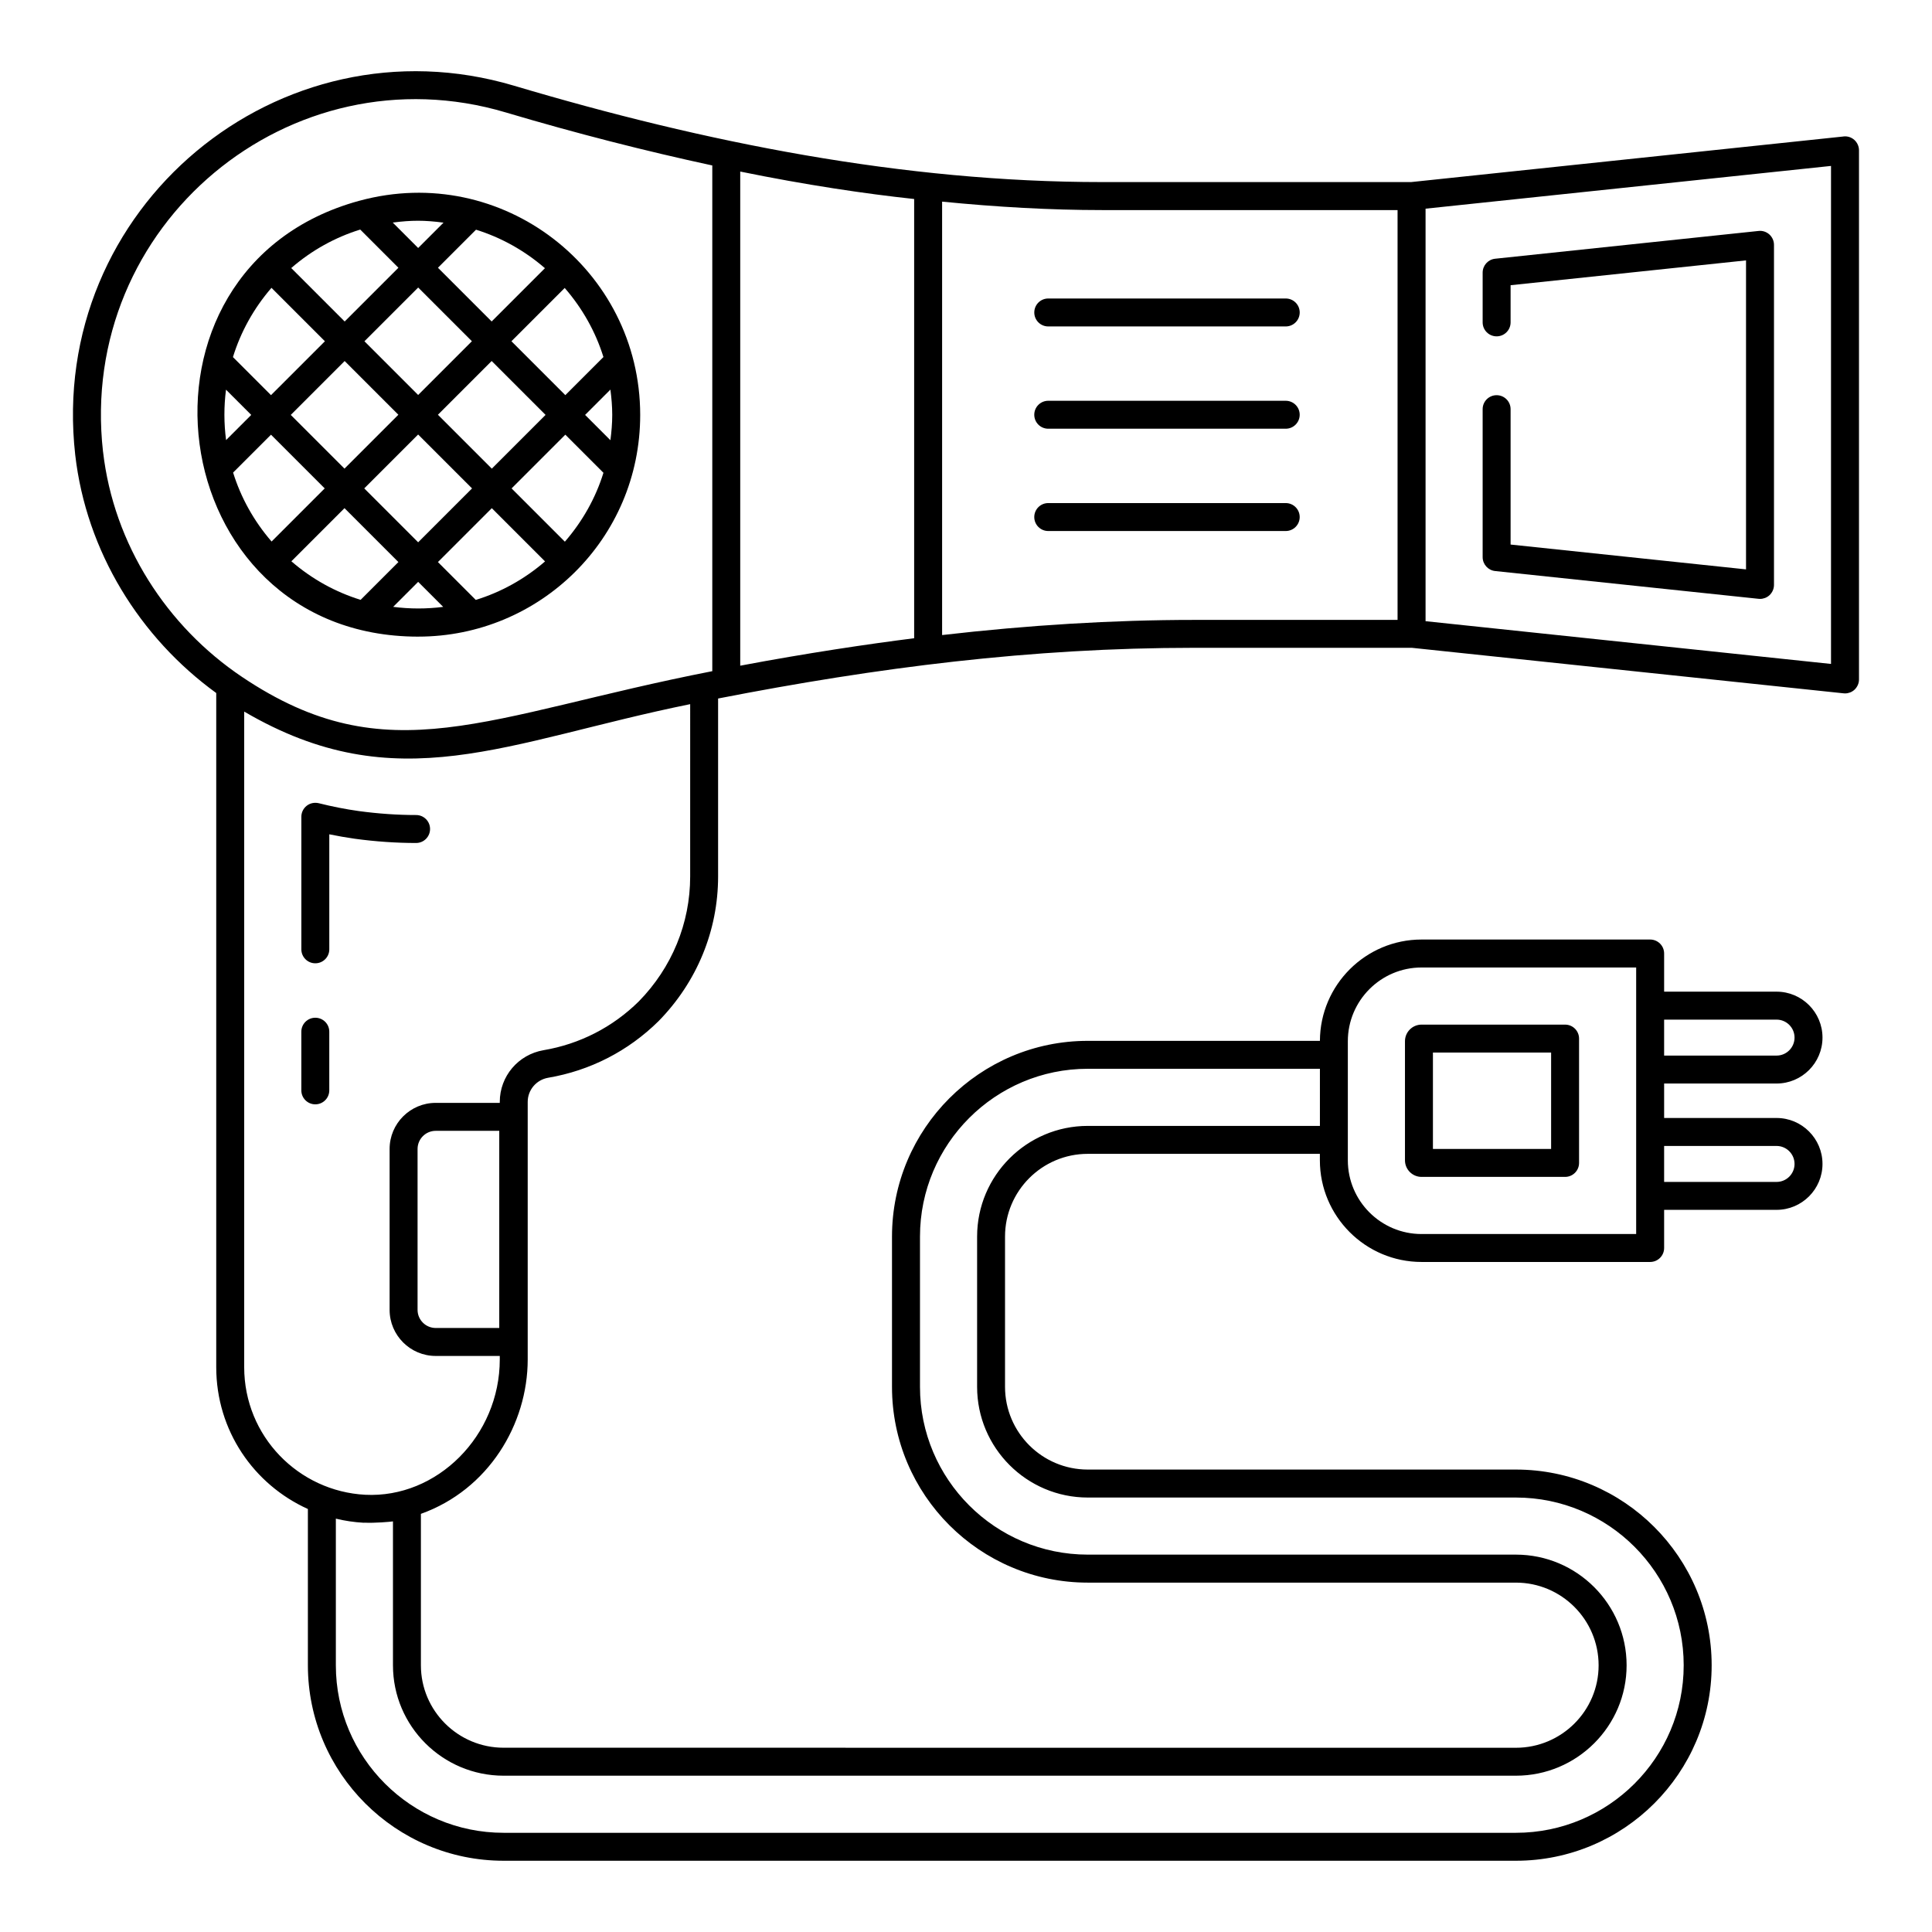
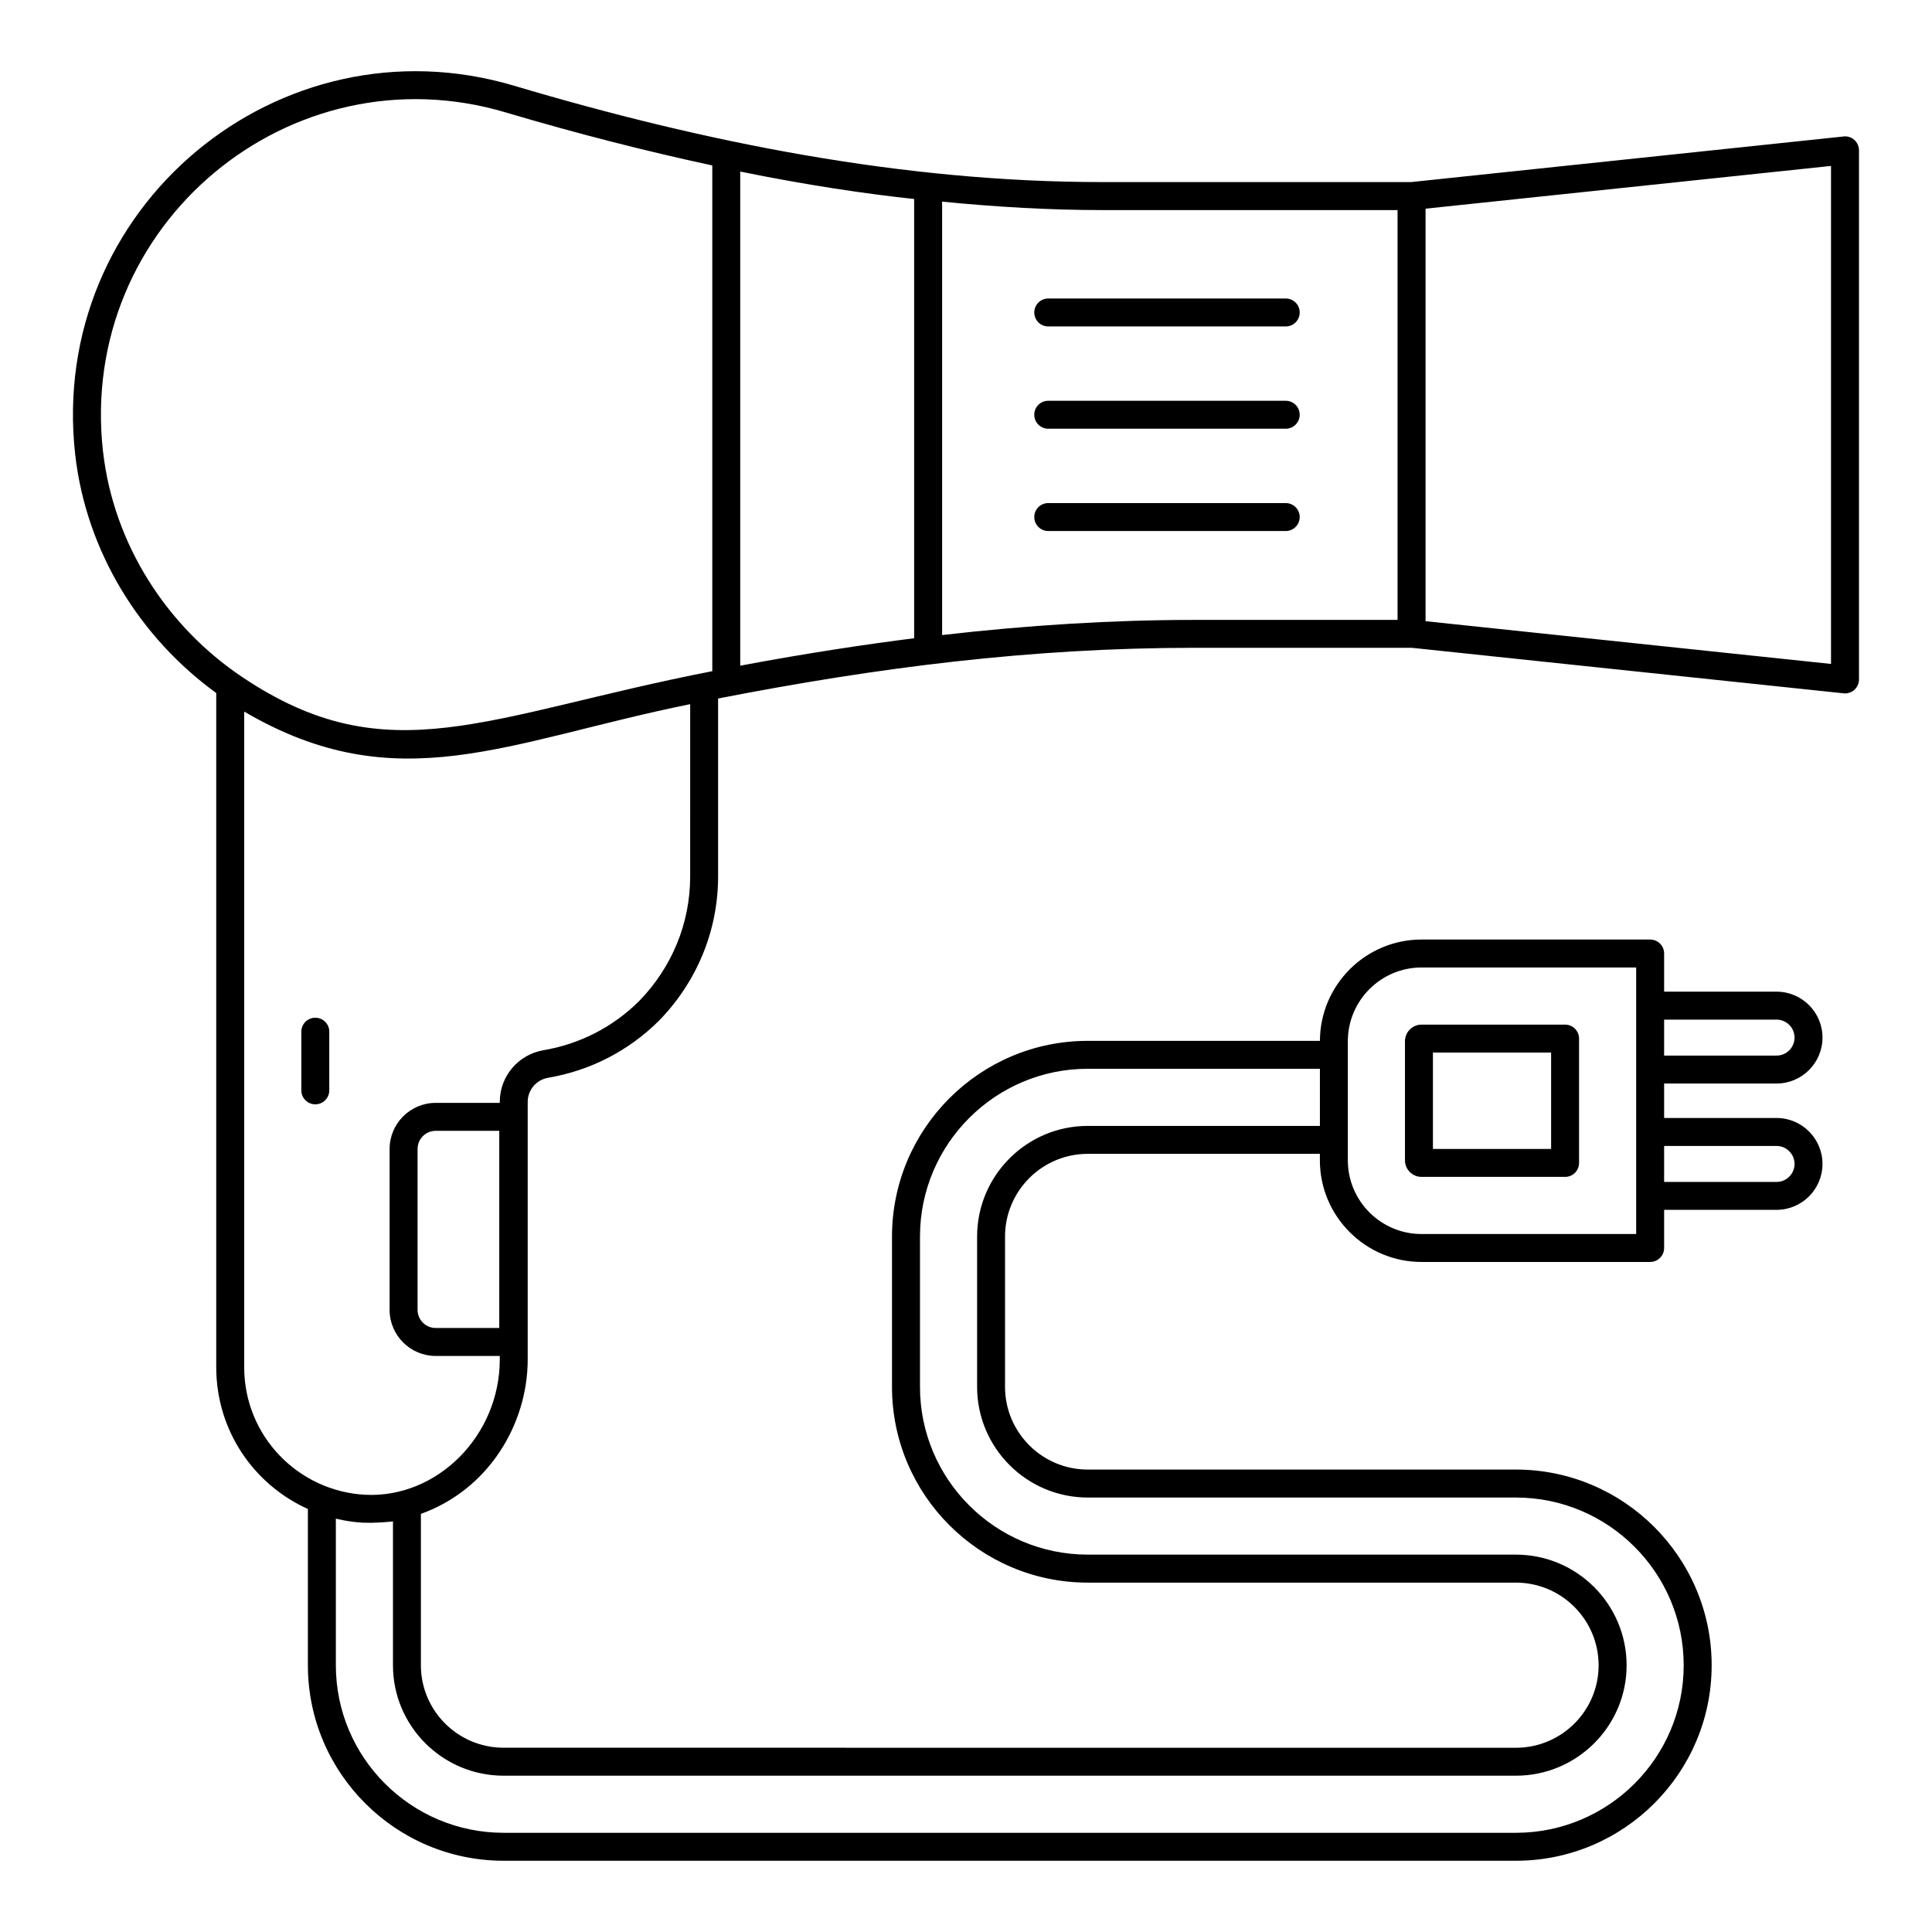
<svg xmlns="http://www.w3.org/2000/svg" fill="#000000" width="800px" height="800px" version="1.1" viewBox="144 144 512 512">
  <g>
    <path d="m632.56 180.17-114.6 12.082h-81.926c-52.641 0-105.2-10.469-155.84-25.547-62.109-18.465-123.62 32.273-116.26 97.828 2.938 25.652 17.137 48.445 37.371 63.125v178.64c0 16.836 9.953 31.121 24.289 37.605v41.418c0 28.559 23.27 51.797 51.871 51.797h268.27c28.602 0 51.871-23.238 51.871-51.797 0-28.602-23.27-51.871-51.871-51.871h-113.47c-12.09 0-21.922-9.832-21.922-21.922v-39.824c0-12.09 9.832-21.922 21.922-21.922h61.516v1.707c0 14.855 12.09 26.945 26.945 26.945h60.582c2.047 0 3.703-1.656 3.703-3.703v-10.109h29.801c6.707 0 12.168-5.461 12.168-12.168 0-6.715-5.461-12.176-12.168-12.176h-29.801v-9.133h29.801c6.707 0 12.168-5.461 12.168-12.176 0-6.707-5.461-12.168-12.168-12.168h-29.801v-10.113c0-2.047-1.656-3.703-3.703-3.703h-60.582c-14.82 0-26.879 12.039-26.934 26.852h-61.523c-28.609 0-51.879 23.27-51.879 51.879v39.824c0 28.602 23.27 51.871 51.879 51.871h113.46c12.09 0 21.922 9.832 21.922 21.922 0 12.047-9.832 21.844-21.922 21.844l-268.27-0.012c-12.082 0-21.914-9.797-21.914-21.844v-40.133c17.898-6.402 28.305-23.73 28.305-40.938v-68.242c0-3.16 2.285-5.848 5.418-6.391 11.098-1.883 21.207-7.055 29.266-15.012 10.172-10.375 15.773-23.992 15.773-38.332v-47.16c42.156-8.223 83.012-13.438 126.14-13.438h57.637c0.008 0 0.016-0.004 0.027-0.004l114.45 12.066c0.129 0.016 0.262 0.023 0.391 0.023 0.91 0 1.793-0.332 2.481-0.949 0.773-0.711 1.223-1.707 1.223-2.758v-140.21c0-1.051-0.449-2.047-1.223-2.758-0.789-0.703-1.816-1.043-2.875-0.926zm-246.3 16.57v116.4c-12.098 1.527-28.426 3.941-46.09 7.277v-130.95c17.438 3.555 32.996 5.867 46.09 7.273zm-214.96 66.961c-6.785-60.238 49.793-106.9 106.78-89.891 18.641 5.543 36.988 10.219 54.684 14.039v134.02c-60.129 11.742-85.867 27.566-124.62 1.523-19.91-13.371-34.02-35.09-36.836-59.691zm443.51 183.99c2.625 0 4.762 2.141 4.762 4.769 0 2.625-2.133 4.762-4.762 4.762h-29.801v-9.527zm0-33.48c2.625 0 4.762 2.133 4.762 4.762 0 2.625-2.133 4.769-4.762 4.769h-29.801v-9.527zm-113.62 5.727c0-10.773 8.762-19.543 19.535-19.543h56.875v70.637h-56.875c-10.773 0-19.535-8.762-19.535-19.535v-31.559zm-253.05 127.25v38.137c0 16.129 13.152 29.254 29.324 29.254h268.27c16.172 0 29.332-13.125 29.332-29.254 0-16.172-13.16-29.332-29.332-29.332h-113.46c-24.52 0-44.469-19.949-44.469-44.461v-39.824c0-24.52 19.949-44.469 44.469-44.469h61.516v15.137h-61.516c-16.172 0-29.332 13.16-29.332 29.332v39.824c0 16.172 13.16 29.332 29.332 29.332h113.46c24.512 0 44.461 19.949 44.461 44.461 0 24.477-19.949 44.387-44.461 44.387h-268.27c-24.512 0-44.461-19.91-44.461-44.387v-38.867c2.41 0.586 4.871 0.949 7.359 1.086 0.105 0.004 0.203-0.02 0.305-0.016 2.562 0.129 6.727-0.227 7.473-0.34zm78.762-170.91c0 12.395-4.848 24.164-13.617 33.109-6.926 6.836-15.656 11.309-25.258 12.93-6.715 1.164-11.582 6.926-11.582 13.695v0.262h-16.98c-6.734 0-12.215 5.477-12.215 12.215v42.637c0 6.734 5.477 12.215 12.215 12.215h16.98v0.918c0 20.258-16.625 36.836-35.672 35.871-17.613-0.93-32.059-15.453-32.059-33.824v-173.73c40.598 23.777 69.344 7.953 118.19-1.969zm-50.594 67.406v52.246h-16.844c-2.648 0-4.805-2.156-4.805-4.805v-42.637c0-2.648 2.156-4.805 4.805-4.805zm117.36-131.39v-114.86c14.398 1.426 28.652 2.238 42.363 2.238h78.336v108.61h-53.918c-21.543 0-43.996 1.387-66.781 4.016zm235.57 7.656-107.45-11.328v-109.32l107.45-11.328z" />
-     <path d="m540.62 248.73c-2.047 0-3.703 1.656-3.703 3.703v39.215c0 1.895 1.434 3.488 3.312 3.684l69.801 7.359c0.129 0.016 0.262 0.023 0.391 0.023 0.91 0 1.793-0.332 2.481-0.949 0.773-0.711 1.223-1.707 1.223-2.758v-90.117c0-1.051-0.449-2.047-1.223-2.758-0.789-0.703-1.824-1.051-2.871-0.926l-69.801 7.359c-1.883 0.195-3.312 1.789-3.312 3.684v13.184c0 2.047 1.656 3.703 3.703 3.703 2.047 0 3.703-1.656 3.703-3.703v-9.848l62.391-6.578v81.883l-62.391-6.578v-35.879c0-2.047-1.656-3.703-3.703-3.703z" />
    <path d="m227.56 413.71c-2.047 0-3.703 1.656-3.703 3.703v15.543c0 2.047 1.656 3.703 3.703 3.703s3.703-1.656 3.703-3.703v-15.543c0.004-2.047-1.656-3.703-3.703-3.703z" />
-     <path d="m254.27 359.99c-4.941 0-10.062-0.355-15.195-1.051-3.516-0.492-7.082-1.195-10.605-2.082-1.129-0.262-2.277-0.027-3.184 0.672-0.898 0.703-1.426 1.781-1.426 2.922v35.129c0 2.047 1.656 3.703 3.703 3.703s3.703-1.656 3.703-3.703v-30.48c2.266 0.469 4.535 0.859 6.785 1.18 5.484 0.746 10.941 1.121 16.215 1.121 2.047 0 3.703-1.656 3.703-3.703 0.004-2.051-1.652-3.707-3.699-3.707z" />
    <path d="m520.73 455.89h38.035c2.047 0 3.703-1.656 3.703-3.703v-32.949c0-2.047-1.656-3.703-3.703-3.703h-38.035c-2.426 0-4.398 1.977-4.398 4.398v31.559c0 2.426 1.977 4.398 4.398 4.398zm3.012-32.949h31.32v25.539h-31.32z" />
-     <path d="m254.85 312.71c32.145 0 58.824-25.871 58.809-58.781-0.035-38.473-36.504-67.008-74.375-56.738-0.055 0.02-0.117 0.02-0.172 0.043-65.254 17.914-52.586 115.48 15.738 115.48zm-50.957-65.441 6.688 6.688-6.668 6.668c-0.582-4.434-0.59-8.918-0.02-13.355zm12.051-26.992 14.16 14.16-14.285 14.281-10.086-10.086c2.039-6.606 5.457-12.855 10.211-18.355zm23.52-15.441 10.121 10.121-14.242 14.242-14.164-14.164c5.473-4.746 11.699-8.16 18.285-10.199zm48.949 10.238-14.117 14.117-14.234-14.234 10.086-10.086c6.57 2.047 12.793 5.461 18.266 10.203zm15.504 23.543-10.098 10.098-14.285-14.285 14.121-14.121c4.688 5.402 8.176 11.602 10.262 18.309zm2.332 15.32c0 2.273-0.195 4.508-0.484 6.723l-6.707-6.707 6.707-6.707c0.285 2.207 0.484 4.434 0.484 6.691zm-12.555 33.613-14.117-14.117 14.242-14.242 10.102 10.102c-2.078 6.691-5.555 12.879-10.227 18.258zm-23.609 15.434-10.031-10.031 14.281-14.281 14.109 14.109c-5.5 4.75-11.754 8.168-18.359 10.203zm-48.867-10.238 14.078-14.078 14.285 14.285-10.012 10.012c-6.606-2.039-12.855-5.461-18.352-10.219zm19.312-19.316 14.281-14.281 14.285 14.285-14.281 14.281zm-5.238-5.238-14.234-14.234 14.281-14.281 14.234 14.234zm24.762-14.281 14.242-14.242 14.285 14.285-14.242 14.242zm9.004-19.48-14.242 14.242-14.234-14.234 14.242-14.242zm-53.238 24.766 14.234 14.234-14.078 14.078c-4.738-5.473-8.152-11.695-10.199-18.273zm32.375 45.625 6.625-6.625 6.633 6.633c-4.406 0.566-8.855 0.562-13.258-0.008zm13.344-101.82-6.719 6.719-6.734-6.738c4.969-0.645 8.406-0.648 13.453 0.02z" />
    <path d="m421.8 230.51h62.934c2.047 0 3.703-1.656 3.703-3.703 0-2.047-1.656-3.703-3.703-3.703h-62.934c-2.047 0-3.703 1.656-3.703 3.703-0.004 2.047 1.652 3.703 3.703 3.703z" />
    <path d="m484.73 250.21h-62.934c-2.047 0-3.703 1.656-3.703 3.703 0 2.047 1.656 3.703 3.703 3.703h62.934c2.047 0 3.703-1.656 3.703-3.703 0.004-2.047-1.656-3.703-3.703-3.703z" />
    <path d="m484.73 277.32h-62.934c-2.047 0-3.703 1.656-3.703 3.703 0 2.047 1.656 3.703 3.703 3.703h62.934c2.047 0 3.703-1.656 3.703-3.703 0.004-2.047-1.656-3.703-3.703-3.703z" />
  </g>
</svg>